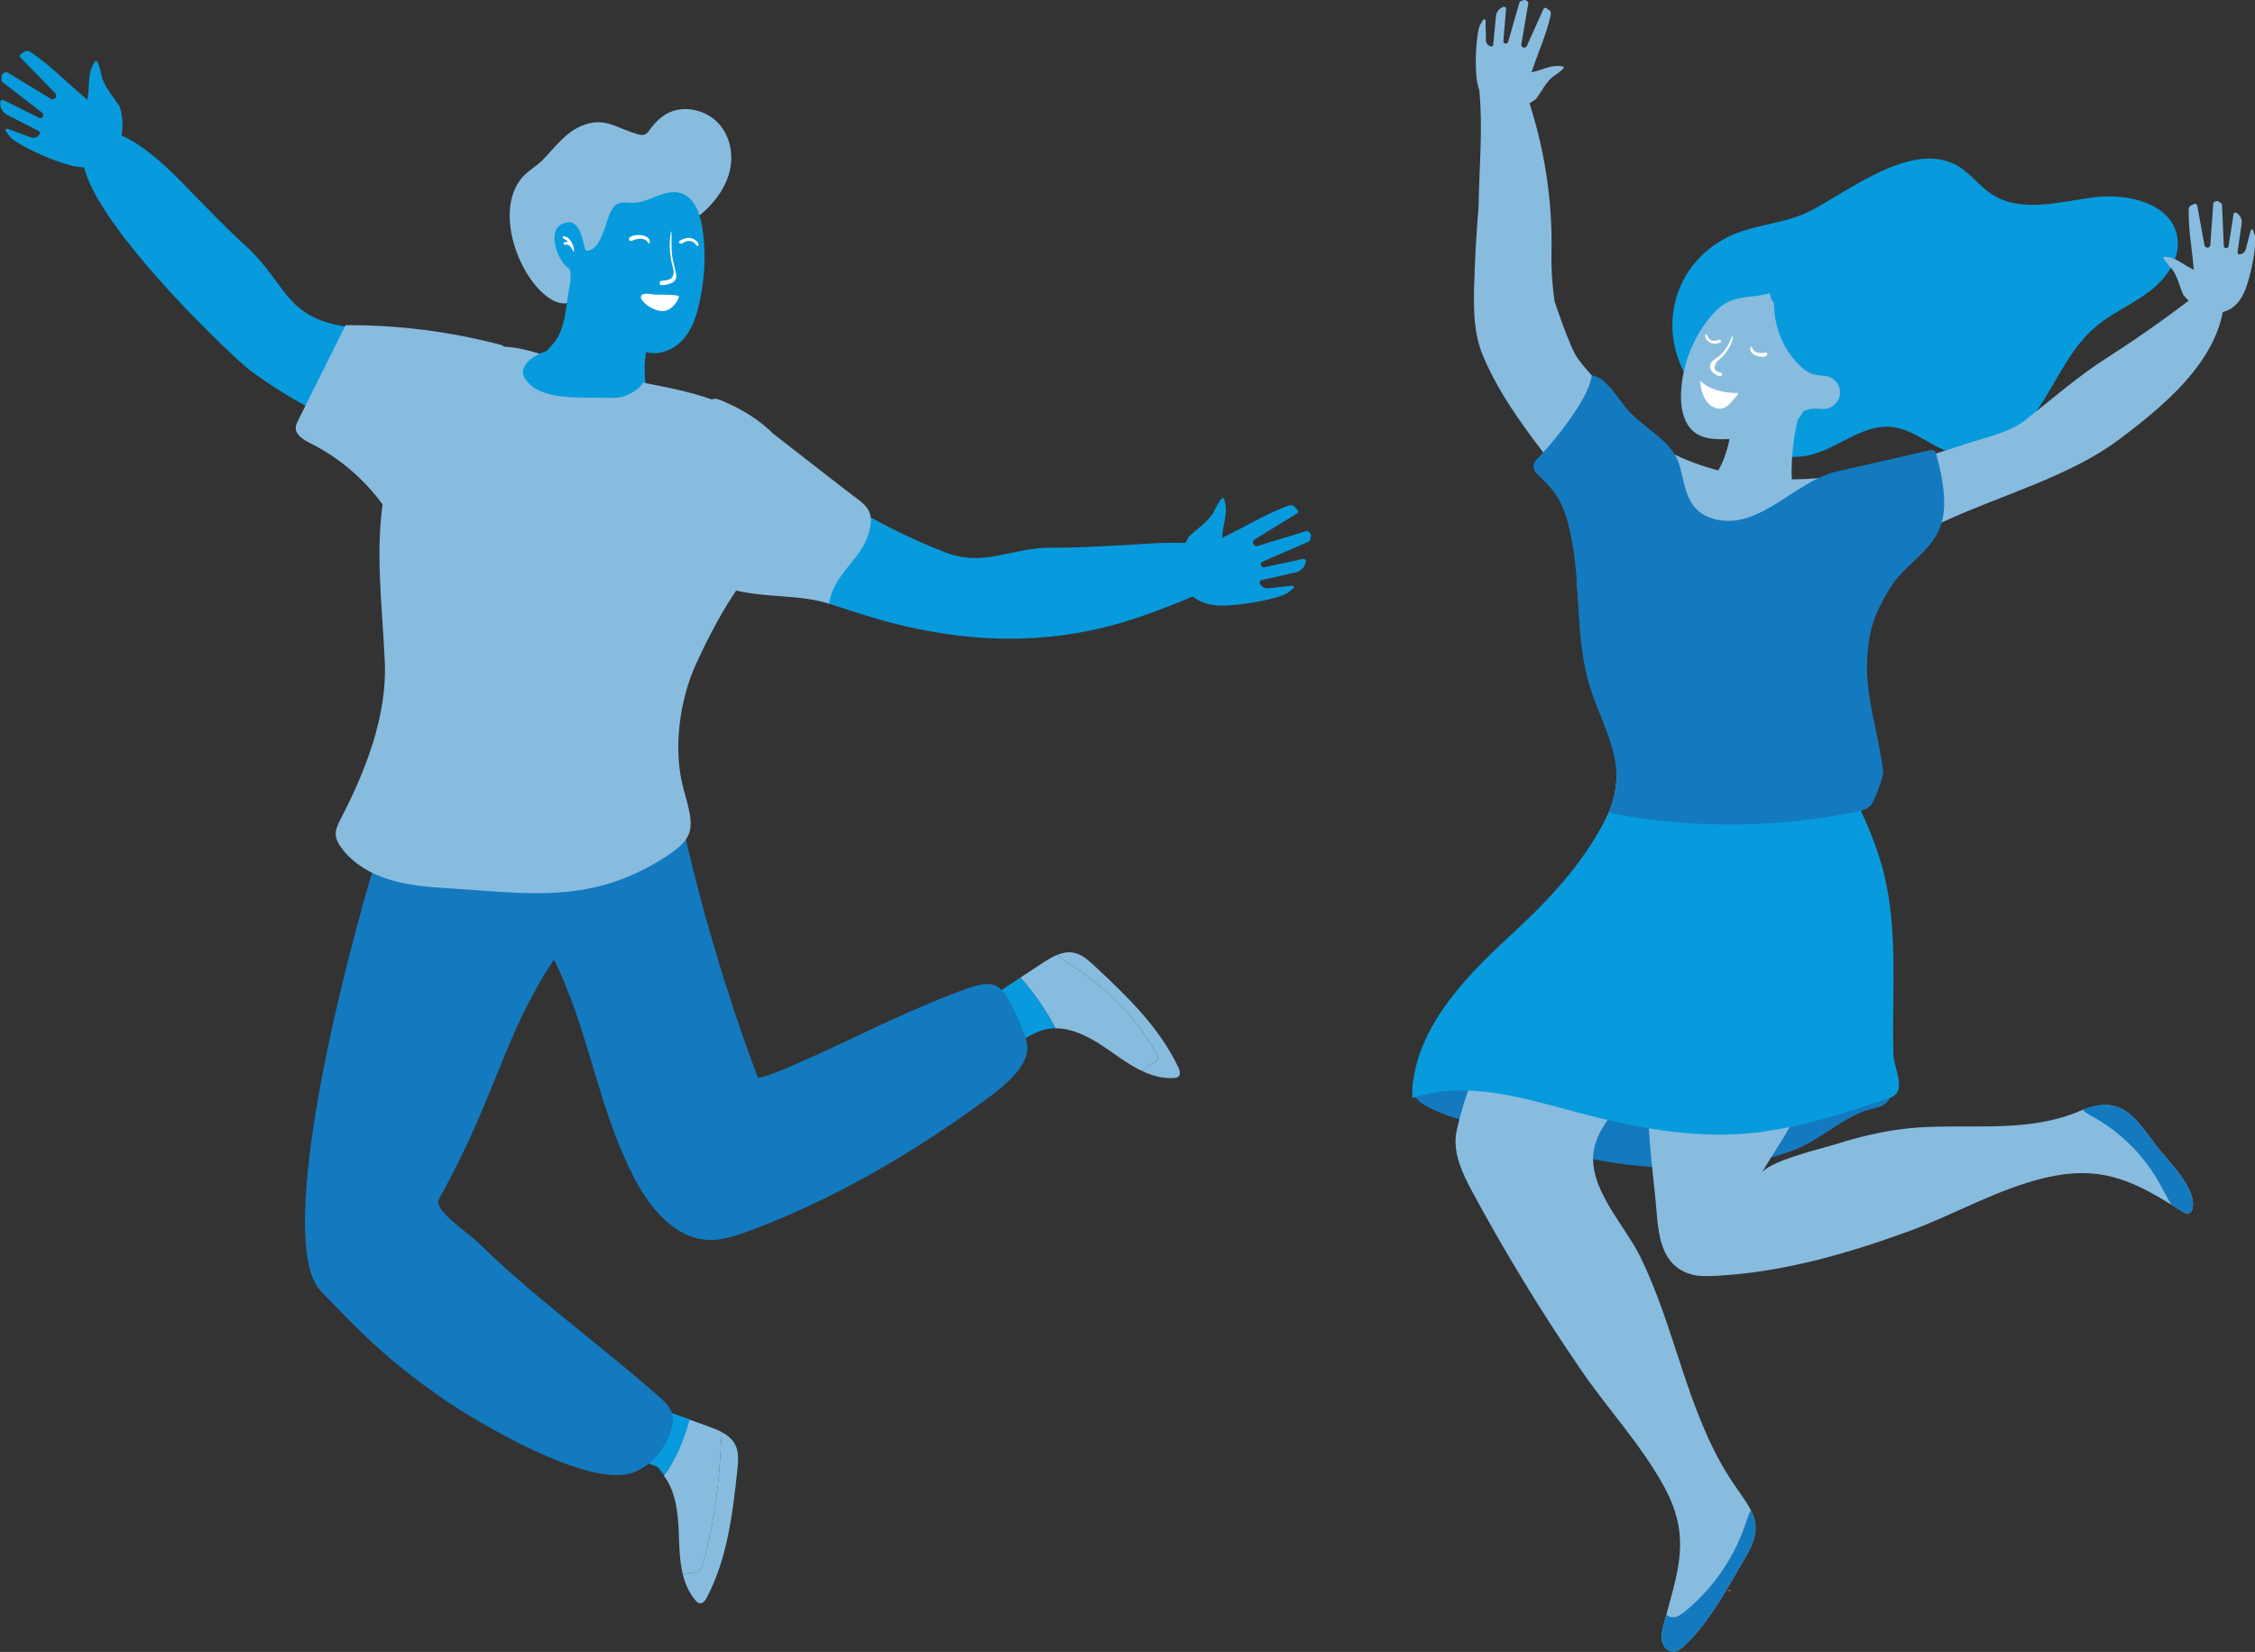
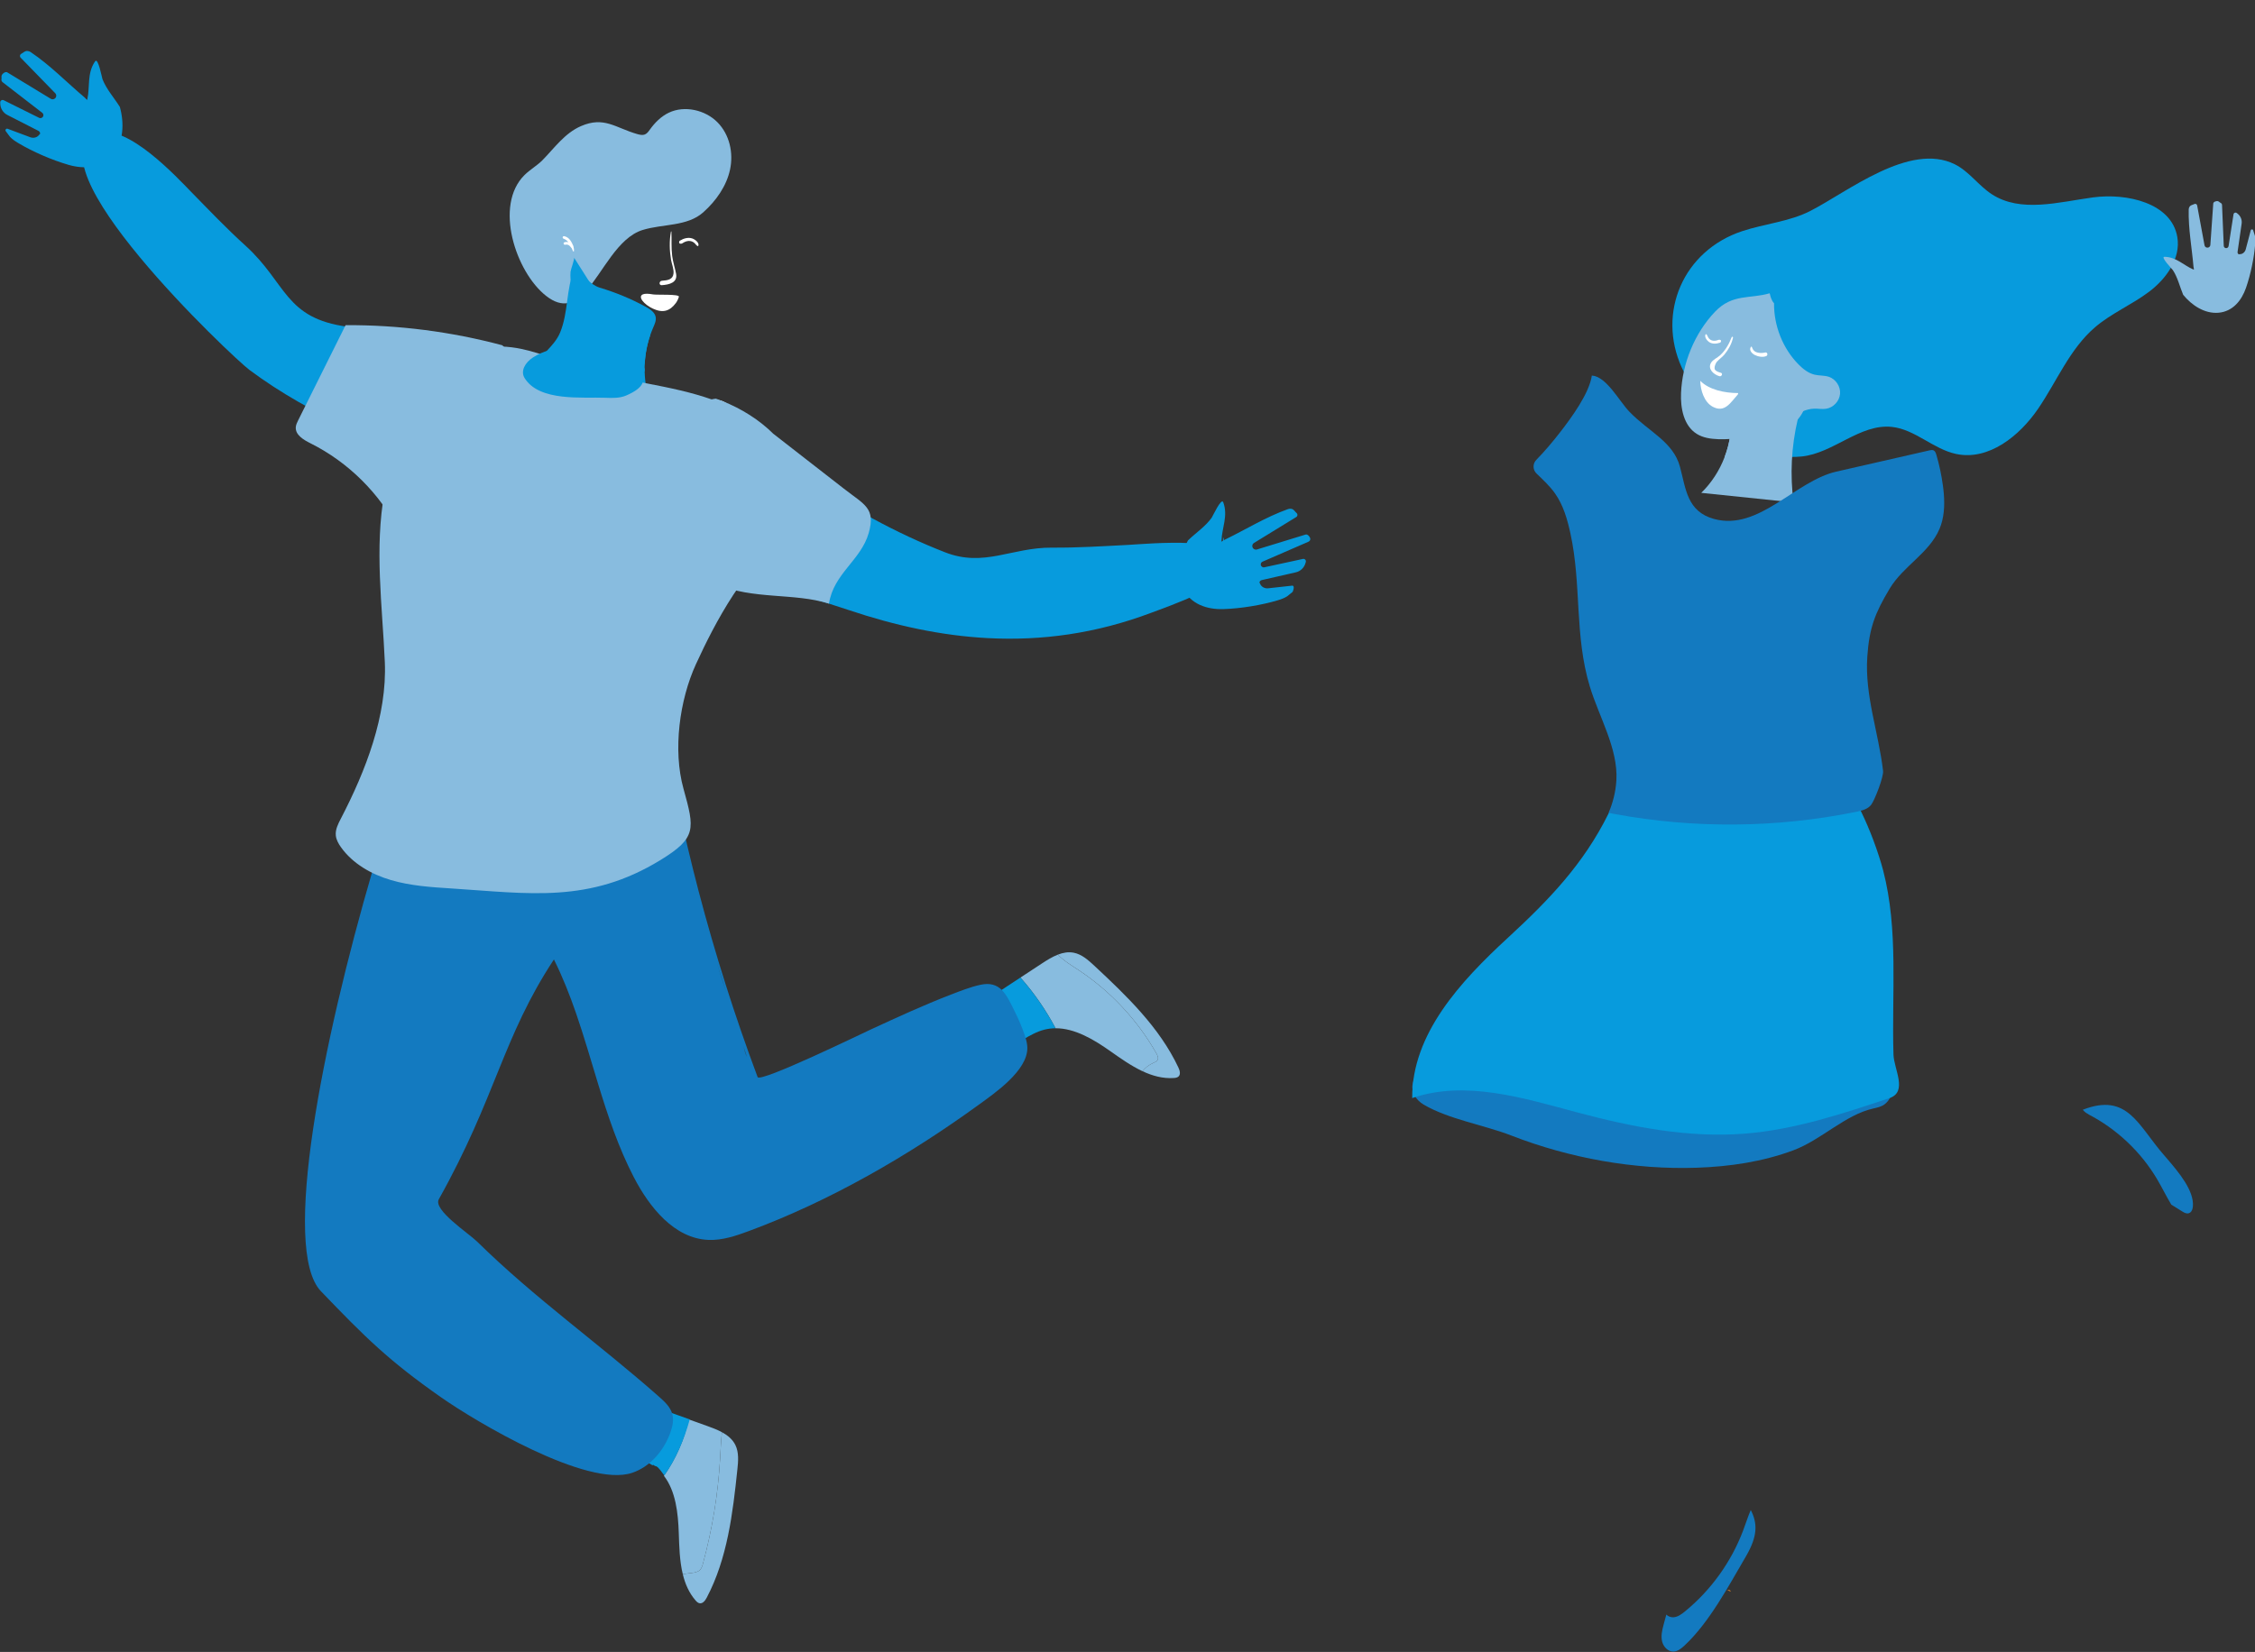
<svg xmlns="http://www.w3.org/2000/svg" version="1.1" id="Layer_1" x="0px" y="0px" viewBox="0 0 1190 872" style="enable-background:new 0 0 1190 872;" xml:space="preserve">
  <rect x="0" y="0" width="1190" height="872" fill="#333333" stroke="none" />
  <style type="text/css">
	.st0{fill:#079BDD;}
	.st1{fill:#88BCDF;}
	.st2{fill:#BAE0DA;}
	.st3{fill:#137AC0;}
	.st4{fill:#F8B6A3;}
	.st5{fill:#FFFFFF;}
	.st6{fill:#FFFEFE;}
	.st7{fill:#666CB1;}
	.st8{fill:#C97A2B;}
</style>
  <g>
-     <path class="st0" d="M681.95,309.14l-12.73,1.4c-1.8,0.2-3.62-0.74-4.26-2.44c-0.08-0.23-0.19-0.44-0.34-0.63l0.03-0.11   c0.15-0.57,0.59-1.01,1.16-1.14l18-4.11c2.42-0.55,4.36-2.37,5.07-4.75c0.07-0.23,0.14-0.47,0.21-0.7   c0.27-0.94-0.55-1.83-1.51-1.62l-20.36,4.41c-0.91,0.2-1.8-0.44-1.89-1.37l0-0.03c-0.07-0.68,0.32-1.33,0.96-1.58l24.14-10.49   c0.6-0.23,1.01-0.79,1.04-1.43c0.05-0.91,0.4-0.95,0.37-1.86c-0.03-1.06-1.38-2.68-2.41-2.4l-25.81,7.92   c-0.75,0.2-1.55-0.08-2.01-0.71l-0.02-0.03c-0.65-0.89-0.4-2.15,0.54-2.73l22.31-13.69c0.73-0.44,0.83-1.48,0.19-2.05   c-1.05-0.94-1.4-1.99-2.78-2.27c-0.6-0.12-1.23-0.05-1.8,0.15c-11.89,4.27-22.17,10.73-33.42,16.2c-0.39,0.24-1.03,0.63-1.43,0.87   c-0.19,0.18-0.26,0.05-0.25-0.27c0.2-6.8,3.61-13.22,0.94-20.42c-0.97-2.63-5.64,7.53-6.08,8.15c-3.35,4.69-8.41,8.02-12.52,11.98   c-4.36,7.67-6.52,17.4-2.59,25.48c4.03,8.27,12.69,11.08,21.36,10.79c9.05-0.3,20.03-2.07,28.62-4.66c1.72-0.52,3.45-1.12,4.95-2.1   c0.38-0.25,1.72-1.35,2.88-2.33C683.12,310.09,682.74,309.11,681.95,309.14z" />
+     <path class="st0" d="M681.95,309.14l-12.73,1.4c-1.8,0.2-3.62-0.74-4.26-2.44c-0.08-0.23-0.19-0.44-0.34-0.63l0.03-0.11   c0.15-0.57,0.59-1.01,1.16-1.14l18-4.11c2.42-0.55,4.36-2.37,5.07-4.75c0.07-0.23,0.14-0.47,0.21-0.7   c0.27-0.94-0.55-1.83-1.51-1.62l-20.36,4.41c-0.91,0.2-1.8-0.44-1.89-1.37l0-0.03c-0.07-0.68,0.32-1.33,0.96-1.58l24.14-10.49   c0.6-0.23,1.01-0.79,1.04-1.43c-0.03-1.06-1.38-2.68-2.41-2.4l-25.81,7.92   c-0.75,0.2-1.55-0.08-2.01-0.71l-0.02-0.03c-0.65-0.89-0.4-2.15,0.54-2.73l22.31-13.69c0.73-0.44,0.83-1.48,0.19-2.05   c-1.05-0.94-1.4-1.99-2.78-2.27c-0.6-0.12-1.23-0.05-1.8,0.15c-11.89,4.27-22.17,10.73-33.42,16.2c-0.39,0.24-1.03,0.63-1.43,0.87   c-0.19,0.18-0.26,0.05-0.25-0.27c0.2-6.8,3.61-13.22,0.94-20.42c-0.97-2.63-5.64,7.53-6.08,8.15c-3.35,4.69-8.41,8.02-12.52,11.98   c-4.36,7.67-6.52,17.4-2.59,25.48c4.03,8.27,12.69,11.08,21.36,10.79c9.05-0.3,20.03-2.07,28.62-4.66c1.72-0.52,3.45-1.12,4.95-2.1   c0.38-0.25,1.72-1.35,2.88-2.33C683.12,310.09,682.74,309.11,681.95,309.14z" />
    <path class="st0" d="M640.55,302.32c5.18-5.03,6.48-11.48,5.12-18.36c-0.03-0.15-0.26-0.1-0.26,0.04c0.02,3.13,0.01,6.37-1.26,9.3   c-1.27,2.94-3.45,5.16-5.1,7.84C638.47,302.08,639.77,303.08,640.55,302.32z" />
    <path class="st1" d="M608.54,561.12c0.89-0.39,1.88-0.77,2.33-1.62c0.57-1.09-0.03-2.41-0.64-3.48   c-10.01-17.64-24.25-32.86-41.17-44.04c-3.76-2.48-7.7-4.81-10.78-8.07c-2.94,1.13-5.75,2.9-8.38,4.62   c-3.79,2.5-7.59,4.99-11.39,7.48c0,0,0,0,0,0c7.22,8.14,13.44,17.16,18.52,26.77c-1.93,0.01-3.87,0.24-5.8,0.72   c-8.23,2.05-14.75,8.44-22.79,11.09c-2.81,0.93-5.89,1.37-8.73,0.55c-1.3-0.38-2.48-1.01-3.52-1.83c1.04,0.82,2.22,1.45,3.52,1.83   c2.85,0.82,5.92,0.38,8.73-0.55c8.05-2.66,14.57-9.04,22.79-11.09c1.93-0.48,3.87-0.71,5.8-0.72c10.15-0.04,20.1,5.89,28.67,11.92   c5.45,3.84,11.16,7.91,17.2,10.75C604.41,563.6,606.35,562.09,608.54,561.12z" />
    <path class="st0" d="M528.43,554.59c8.05-2.66,14.57-9.04,22.79-11.09c1.93-0.48,3.87-0.71,5.8-0.72   c-5.08-9.61-11.3-18.63-18.52-26.77c0,0,0,0,0,0c-8.82,5.79-17.64,11.59-26.46,17.38c-0.88,3.51-1.47,6.92-1.26,9.3   c0.37,4.05,2.27,8.18,5.39,10.63c1.04,0.82,2.22,1.45,3.52,1.83C522.55,555.97,525.62,555.52,528.43,554.59z" />
    <path class="st1" d="M621.84,563.47c-9.94-21.13-27.25-37.77-44.34-53.69c-3.19-2.97-6.62-6.06-10.89-6.88   c-2.84-0.55-5.63-0.04-8.33,1c3.08,3.26,7.02,5.59,10.78,8.07c16.92,11.18,31.15,26.4,41.17,44.04c0.61,1.07,1.21,2.38,0.64,3.48   c-0.45,0.86-1.44,1.23-2.33,1.62c-2.19,0.97-4.13,2.48-5.64,4.33c5.26,2.47,10.76,3.99,16.55,3.6c0.89-0.06,1.83-0.2,2.48-0.8   C623.17,567.08,622.57,565.02,621.84,563.47z" />
    <path class="st2" d="M326.19,764.91c-0.13-0.07-0.26-0.15-0.38-0.22C325.94,764.76,326.06,764.84,326.19,764.91z" />
    <path class="st2" d="M328.57,766.15c-0.13-0.06-0.25-0.12-0.38-0.18C328.32,766.03,328.45,766.09,328.57,766.15z" />
    <polygon class="st2" points="323.81,763.44 323.82,763.44 323.81,763.43  " />
    <path class="st2" d="M344.76,773.75c0.56,0.38,1.1,0.77,1.63,1.2c0,0,0,0,0,0C345.86,774.53,345.32,774.13,344.76,773.75z" />
    <path class="st2" d="M330.73,767.14c-0.05-0.02-0.11-0.05-0.16-0.07C330.63,767.09,330.68,767.12,330.73,767.14z" />
    <path class="st2" d="M323.34,763.09c-0.14-0.1-0.29-0.21-0.43-0.31C323.06,762.89,323.2,762.99,323.34,763.09z" />
    <path class="st2" d="M344.26,773.42c-0.54-0.35-1.09-0.69-1.65-1.01C343.18,772.73,343.72,773.07,344.26,773.42z" />
    <path class="st2" d="M340.14,771.13c-0.72-0.35-1.45-0.68-2.19-1C338.69,770.45,339.42,770.79,340.14,771.13z" />
    <path class="st2" d="M333.68,768.37c-0.26-0.1-0.51-0.21-0.76-0.31C333.17,768.16,333.43,768.27,333.68,768.37z" />
    <path class="st2" d="M342.59,772.4c-0.71-0.4-1.43-0.77-2.16-1.13C341.16,771.63,341.88,772,342.59,772.4z" />
    <path class="st2" d="M337.87,770.1c-0.78-0.33-1.56-0.66-2.34-0.98C336.31,769.44,337.09,769.77,337.87,770.1z" />
    <path class="st2" d="M335.51,769.11c-0.5-0.2-0.99-0.4-1.49-0.61C334.51,768.71,335.01,768.91,335.51,769.11z" />
    <path class="st1" d="M369.4,828.71c0.86-0.88,1.23-2.12,1.55-3.31c4.92-18.07,7.96-36.65,9.06-55.34c0.28-4.67,0.44-9.4,0.96-14.06   c-2.36-1.28-4.95-2.27-7.45-3.16c-3.35-1.2-6.69-2.39-10.04-3.59c0,0,0,0,0,0c-2.36,10.66-6.83,20.85-13.12,29.78c0,0,0,0,0,0   c6.23,8.08,7.5,19.66,7.84,30.2c0.24,7.18,0.43,14.75,2.11,21.68c1.55-0.2,3.1-0.4,4.66-0.6   C366.56,830.11,368.27,829.85,369.4,828.71z" />
    <path class="st0" d="M364,749.25c-11-3.89-22-7.78-32.86-11.67c-3.33,1.41-6.54,2.98-8.31,4.6c-4.02,3.65-6.57,9.55-4.65,14.62   c0.92,2.42,2.7,4.4,4.77,5.98c0.14,0.11,0.27-0.01,0.41,0.1c0.16,0.11,0.28,0.12,0.44,0.12h0.01c0,0,0.01,0.22,0.01,0.22   c0.64,0.45,1.31,0.96,1.99,1.36c0.13,0.07,0.26,0.2,0.39,0.28c0.66,0.37,1.33,0.75,2.01,1.08c0.12,0.06,0.25,0.13,0.38,0.19   c0.66,0.32,1.33,0.63,2,0.93c0.05,0.02,0.11,0.05,0.16,0.07c0.72,0.31,1.45,0.62,2.18,0.92c0.25,0.1,0.51,0.21,0.76,0.31   c0.11,0.05,0.22,0.09,0.34,0.14c0.5,0.2,0.99,0.4,1.49,0.61c0.01,0,0.01,0.01,0.02,0.01c0.78,0.32,1.57,0.65,2.34,0.98   c0.03,0.01,0.05,0.02,0.08,0.03c0.74,0.32,1.47,0.65,2.19,1c0.1,0.05,0.19,0.09,0.28,0.14c0.73,0.36,1.45,0.73,2.16,1.13   c0.01,0.01,0.02,0.01,0.03,0.02c0.56,0.32,1.11,0.65,1.65,1.01c0.17,0.11,0.33-0.26,0.5-0.14c0.56,0.38,1.1,0.72,1.63,0.72   c0,0,0,0,0,0c1.51,1,2.82,3.07,3.96,4.55c0,0,0.26,0.24,0.26,0.24C356.9,769.87,361,759.91,364,749.25L364,749.25z" />
    <path class="st1" d="M388.08,762.79c-1.49-3.04-4.11-5.16-7.11-6.79c-0.52,4.66-0.68,9.39-0.96,14.06   c-1.1,18.69-4.14,37.27-9.06,55.34c-0.33,1.19-0.69,2.43-1.55,3.31c-1.13,1.14-2.84,1.4-4.43,1.6c-1.55,0.2-3.1,0.4-4.66,0.6   c1.23,5.12,3.28,9.89,6.75,13.9c0.59,0.67,1.26,1.35,2.13,1.49c1.69,0.29,2.96-1.43,3.76-2.94c10.9-20.66,13.75-44.49,16.18-67.72   C389.59,771.31,389.99,766.71,388.08,762.79z" />
    <g>
      <g>
        <path class="st3" d="M318.53,478.66c1.3-3.74,3.97-10.05,6.4-15.84c-1.71,5.27-3.42,10.54-5.16,15.81     c-0.2,0.62-0.4,1.24-0.61,1.86c-0.16,0.48-0.43,0.93-0.81,1.26C317.42,482.55,317.66,481.2,318.53,478.66z" />
      </g>
      <g>
        <path class="st3" d="M329.12,449.91c0.01-0.01,0.01-0.02,0.01-0.03c1.99-2.07-0.86,4.94-4.2,12.94     C326.32,458.52,327.71,454.21,329.12,449.91z" />
      </g>
      <g>
        <path class="st3" d="M353.7,756.39c-3.46,9.46-10.63,17.92-20.19,21.09c-23.88,7.91-82.38-27.03-100.77-39.9     c-27.49-19.26-39.88-31.49-63.39-56c-21.12-22.03,1.07-132.35,27.22-221.93c3.17-10.83,6.38-21.36,9.59-31.38     c2.5-7.8,4.98-15.3,7.43-22.4c2.93-8.51,5.79-16.46,8.56-23.69c3.27-8.6,6.39-16.18,9.25-22.5c1.15,1.81,2.35,3.73,3.57,5.75     c3.62-25,25.47-46.56,50.72-49.16c26.66-2.75,53.93,15.95,60.98,41.8c2.15,7.87,3.14,15.7,3.17,23.5     c0.05,13.14-2.66,26.19-7.3,39.15c-3.49,9.78-8.08,19.5-13.4,29.18c-0.8,0.83-9.72,15.64-17.91,28.81     c-6.7,10.78-12.93,20.45-13.81,20.45c-0.03,0-0.06-0.02-0.08-0.06c-1.77,2.5-3.45,4.96-5.04,7.39     c-27.16,41.27-30.46,72.48-60.73,126.56c-3.15,5.63,15.78,17.99,20.22,22.36c30.49,29.98,64.05,53.64,96.05,81.92     c2.89,2.55,5.9,5.33,6.92,9.05C355.67,749.65,354.87,753.18,353.7,756.39z" />
      </g>
    </g>
    <path class="st3" d="M541.24,547.94c-0.19-0.63-0.4-1.26-0.61-1.89c-1.34-3.9-2.94-7.72-4.78-11.41   c-2.41-4.83-4.37-9.29-7.25-12.13c-2.66-2.6-6.09-3.81-11.37-2.64c-5.28,1.17-10.42,3.22-15.46,5.16   c-14.34,5.51-28.31,11.98-42.25,18.4c-4,1.84-58.45,28.3-59.71,25.12c-12.01-32.12-22.4-64.86-31.11-98.03   c-1.99-7.62-3.9-15.26-5.72-22.93c-2.11-8.9-4.11-17.82-5.98-26.77c-0.45-2.15-0.89-4.3-1.32-6.44c-0.2-0.93-0.38-1.88-0.57-2.82   c-0.98-4.91-2.5-17.38-5.28-30.02c-1.77-8.06-4.06-16.19-7.04-22.49c-1.8,0.45-3.6,0.93-5.4,1.42c-1.5,0.61-3,1.23-4.49,1.85   c-0.14,0.06-0.29,0.12-0.43,0.18c5.48,16.01,4.57,16.4-0.77,0.32c-9.41,3.9-18.89,7.8-28.85,10.08c-11.48,2.62-23.5,3.45-35.21,4.3   c-6.87,0.5-13.74,0.86-20.63,1.12c-8.24,1.55-16.54,2.88-24.87,3.83c-5.38,0.61-10.78,1.07-16.18,1.33   c0.96,3.24,1.95,6.46,3.01,9.66c1.41,4.28,2.94,8.52,4.62,12.7c2.66,6.58,5.74,13,9.44,19.18c0.36,0.61,0.74,1.22,1.12,1.83   c7.97,12.77,15.79,25.74,24.56,38.02c0,0,0.01,0,0.01,0.01c2.02,2.83,4.09,5.63,6.23,8.37c0.08,0.1,0.16,0.2,0.24,0.31   c1.65,2.13,3.35,4.22,5.09,6.28c2.04,2.42,4.16,4.84,6.39,7.13c0.17,0.17,0.33,0.35,0.51,0.52c4.27-1.41,8.12-1.21,11.25,1.3   c-1-0.1-2.33-0.5-3.44-0.82c4.98,3.38,10.35,9.23,15.3,14.67c0.45,0.78,0.88,1.56,1.26,2.32c0.25,0.49,0.5,0.99,0.75,1.49   c4.6,9.2,8.35,18.74,11.71,28.46c4.25,12.31,7.84,24.9,11.67,37.41c5.13,16.78,10.67,33.39,18.75,49   c8.28,16,21.41,32.43,39.41,33.18c7.37,0.3,14.55-2.15,21.46-4.72c42.57-15.77,84-39.62,121.22-66.64   c8.63-6.26,25.7-18,25.63-29.99C542.14,551.4,541.75,549.65,541.24,547.94z M378.38,508.39l5.05,15.88   C381.63,519.06,379.97,513.72,378.38,508.39z M392.36,552.36l1.79,5.63C393.45,556.43,392.87,554.55,392.36,552.36z" />
    <g>
      <g>
        <path class="st0" d="M267.51,253.18c-28.39,2.59-56.78-15.55-81.64-26.68c-19.75-8.83-37.92-19.09-54.26-31.25     C122.89,188.76,12.52,84.61,52.2,70.46c14.92-5.32,41.59,23.58,48.53,30.68c9.59,9.79,18.74,19.41,28.79,28.52     c21.91,19.89,20.57,38.41,54.05,42.84c31.26,4.13,62.14,11.16,92.12,20.96c7.78,2.54,15.73,5.41,21.73,10.97     C317.88,223.39,287.76,251.33,267.51,253.18z" />
      </g>
      <g id="XMLID_6_">
        <path class="st0" d="M3.96,67.95l12,4.49c1.69,0.63,3.69,0.17,4.73-1.32c0.14-0.2,0.3-0.38,0.48-0.52l0-0.11     c-0.01-0.59-0.32-1.12-0.84-1.39L3.89,60.69c-2.21-1.13-3.64-3.37-3.75-5.85c-0.01-0.24-0.02-0.49-0.03-0.73     c-0.03-0.97,0.99-1.63,1.86-1.2l18.66,9.28c0.84,0.42,1.85,0.01,2.17-0.87l0.01-0.03c0.24-0.65,0.01-1.37-0.55-1.77L1.43,43.43     c-0.52-0.37-0.79-1.02-0.66-1.64c0.18-0.89-0.15-1.02,0.09-1.89c0.28-1.02,2-2.25,2.92-1.74l23.07,14.02     c0.68,0.38,1.52,0.3,2.12-0.19l0.03-0.02c0.85-0.7,0.92-1.99,0.14-2.78L10.89,30.44c-0.6-0.61-0.44-1.63,0.32-2.03     c1.25-0.65,1.85-1.58,3.26-1.51c0.61,0.03,1.2,0.25,1.71,0.59C26.65,34.55,35.03,43.33,44.6,51.4c0.32,0.33,0.85,0.87,1.17,1.2     c0.14,0.23,0.24,0.11,0.31-0.2c1.47-6.64-0.25-13.7,4.1-20.02c1.59-2.31,3.62,8.69,3.89,9.4c2.1,5.37,6.18,9.84,9.19,14.69     c2.34,8.5,2.05,18.47-3.75,25.33c-5.94,7.02-15.02,7.62-23.36,5.21c-8.71-2.51-18.91-6.93-26.61-11.55     c-1.54-0.93-3.07-1.93-4.29-3.26c-0.31-0.34-1.34-1.74-2.22-2.97C2.6,68.59,3.21,67.73,3.96,67.95z" />
        <path class="st0" d="M45.78,71.52c-3.79-6.15-3.46-12.72-0.46-19.05c0.06-0.14,0.27-0.04,0.24,0.1     c-0.79,3.03-1.57,6.18-1.07,9.32c0.51,3.16,2.07,5.85,3.02,8.86C47.85,71.79,46.35,72.44,45.78,71.52z" />
      </g>
    </g>
    <g>
      <path class="st1" d="M309.21,153.66c-5.85,6.5-12.23,9.43-21.03,2.52c-16.02-12.58-27.62-47.73-11.39-63.78    c2.9-2.87,6.6-4.94,9.47-7.84c6.26-6.34,11.71-14.25,20.3-17.98c12.24-5.32,18.2,0.87,29.68,4.18c1.35,0.39,2.84,0.72,4.13,0.18    c1.14-0.48,1.86-1.54,2.56-2.51c2.6-3.63,5.87-6.96,10-8.94c8.38-4,19.29-1.43,25.7,5.07s8.49,16.18,6.64,24.89    c-1.86,8.71-7.29,16.48-14.11,22.59c-8.46,7.59-21.28,6.06-32,9.35C325.88,125.48,318.16,143.73,309.21,153.66z" />
    </g>
    <g>
      <path class="st4" d="M328.46,172.81c0.14,0.12,0.26,0.23,0.39,0.36c-0.33,0.27-0.65,0.55-0.97,0.84l0.17-1.05l0.08-0.46    C328.24,172.6,328.35,172.7,328.46,172.81z" />
    </g>
    <g>
      <path class="st0" d="M345.15,217.71c0.28,0.61-28.87-0.18-31.73-0.72c-11.59-2.21-38.61-5.77-31.93-22.34    c2.77-6.89,10.82-11.34,14.03-18.98c4.46-10.62,3.21-23.3,7.44-33.1c4.96,2.21,8.17,7.64,13.56,9.28    c8.48,2.57,16.21,5.74,23.96,9.94c2.37,1.29,4.96,2.88,5.51,5.42c0.42,1.94-0.51,3.89-1.3,5.73c-0.57,1.32-1.1,2.66-1.56,4.01    c-2.11,6.16-3.08,12.66-2.94,19.14C340.36,203.51,342.02,210.9,345.15,217.71z" />
    </g>
    <g>
      <path class="st0" d="M302.96,136.04l11.8,18.58c4.63,1.9,9.01,4.34,13,7.26c5.85,4.29,10.8,9.52,15.36,15.06    c-1.35,3.94-2.24,8.02-2.66,12.14c-0.21,2.07-0.41,3.63-0.92,4.53l0.63,0.99c0,0.49,0,0.99,0.01,1.48c-3.96-1-7.68-2.53-10.84-5    c-8.46-6.61-16.24-17.69-21.83-26.64c-2.67-4.27-4.96-8.87-5.95-13.77c-0.48-2.38-0.68-4.82-0.47-7.24    C301.18,142.3,303.31,136.59,302.96,136.04z" />
    </g>
    <g>
-       <path class="st0" d="M367.19,166.89c0.36-1.11,0.69-2.23,0.99-3.36c3.78-14.37,4.87-30.93,2.03-45.48    c-1.3-6.68-4.31-14.24-11.18-16.18c-8.38-2.37-16.48,5.16-25.22,5.2c-2.77,0.01-5.76-0.7-8.16,0.61c-1.76,0.96-2.75,2.8-3.61,4.54    c-2.46,4.96-4.92,20.58-12.63,20.07c-1.76-0.12-1.71-18.88-12.41-14.24c-8.92,3.87-2.54,20.29,3.47,23.88    c5.25,14.97,15.34,28.39,28.57,37.98c4.8,3.48,10.37,6.57,16.41,6.52c5.96-0.05,11.56-3.25,15.35-7.62    C363.79,175.34,365.77,171.2,367.19,166.89z" />
-     </g>
+       </g>
    <g>
      <path class="st5" d="M358.76,128.58c1,0.31,1.41-0.27,2.28-0.71c0.96-0.48,2.03-0.79,3.13-0.65c0.94,0.12,1.76,0.56,2.43,1.18    c0.56,0.52,0.9,1.29,1.67,1.52c0.08,0.02,0.17,0.01,0.21-0.08c0.77-1.62-1.7-3.46-3.08-3.94c-2.27-0.79-4.67-0.04-6.61,1.15    c-0.29,0.17-0.43,0.51-0.41,0.82c0.01,0.07,0.01,0.13,0.01,0.2C358.41,128.3,358.52,128.51,358.76,128.58z" />
    </g>
    <g>
-       <path class="st5" d="M333.43,127.13c1.37-0.64,2.72-1.06,4.26-1.11c2.21-0.07,3.39,0.69,4.55,2.38c0.13,0.18,0.44,0.12,0.51-0.07    c0.89-2.18-1.64-3.66-3.53-4.06c-2.13-0.45-5.15-0.32-6.92,1.03C331.33,126.04,332.25,127.68,333.43,127.13z" />
-     </g>
+       </g>
    <g>
      <path class="st5" d="M297.81,124.68c2.71,0.62,3.81,3.04,4.79,5.27c0.06,0.13,0.06,0.26,0.05,0.38c0.22,0.74,0.31,1.5,0.23,2.25    c-0.02,0.22-0.34,0.27-0.44,0.07c-0.29-0.55-0.55-1.14-0.82-1.74c-0.11-0.06-0.21-0.14-0.29-0.27c-0.67-1.09-1.67-1.75-3.03-1.46    c-0.9,0.19-1.26-1.05-0.38-1.31c0.7-0.21,1.37-0.2,1.99-0.04c-0.62-0.78-1.4-1.43-2.47-1.82    C296.57,125.7,296.88,124.47,297.81,124.68z" />
    </g>
    <g>
      <path class="st1" d="M409.69,286.04c-1.92,2.11-3.93,4.2-5.93,6.32c-6.16,6.55-11.71,13.86-16.74,21.56    c-4.06,6.21-7.79,12.69-11.24,19.24c-3.03,5.77-5.85,11.6-8.49,17.37c-8.72,19.02-12.27,45.41-6.6,65.8    c5.92,21.31,6.94,25.95-12.1,37.63c-37.69,23.11-69.41,17.64-110.45,15.02c-10.7-0.68-21.5-1.39-31.79-4.41    c-10.29-3.02-20.16-8.6-26.39-17.32c-1.34-1.88-2.53-3.96-2.75-6.26c-0.3-3.16,1.26-6.17,2.73-8.99    c13.05-25.13,24.37-54.26,23.14-82.54c-1.29-29.52-5.55-60.09-0.19-89.46c4.43-24.27,13.88-48.2,30.76-66.18    c10.33-11,27.62-12.63,41.84-9.57c10.78,2.32,20.94,6.88,31.45,10.21c22.59,7.14,46.8,8.6,69.06,16.54c0.03,0,0.06,0.01,0.08,0.03    c0.12,0.03,0.24,0.08,0.36,0.13c1.11,0.39,2.21,0.81,3.3,1.24c10.16,4.01,19.64,10,26.93,17.26l0.03,0.02    C422.14,245.04,427.85,266.11,409.69,286.04z" />
    </g>
    <g>
      <path class="st0" d="M652.04,297.95c-1.53,10.46-36.03,22.31-44.47,25.5c-29.01,10.94-57.69,14.91-86.44,13.38    c-24.26-1.29-48.56-6.51-73.14-14.77c-3.39-1.14-6.91-2.27-10.53-3.42c-25.85-8.21-61.17-11.65-66.63-43.37    c-2.99-17.36,5.57-39.85,26.95-37.03c10.2,1.35,18.89,7.75,27.34,13.62c22.85,15.85,47.64,29.54,73.57,39.67    c20.67,8.08,35.14-2.6,56.38-2.45c13.58,0.1,26.82-0.75,40.5-1.46C605.48,287.09,654.35,282.28,652.04,297.95z" />
    </g>
    <g>
      <path class="st5" d="M354.1,137.04c-0.8-4.83-0.94-9.99-0.02-14.8c0.02-0.12,0.23-0.12,0.24,0.01c0.18,4.29-0.15,8.55,0.4,12.83    c0.41,3.2,1.45,6.26,2.06,9.42c0.89,4.64-3.51,5.77-7.58,6.04c-1.59,0.1-1.44-2.24,0.13-2.34c3.07-0.2,5.85-0.66,6.11-3.94    C355.63,141.88,354.48,139.36,354.1,137.04z" />
    </g>
    <g>
      <path class="st0" d="M337.58,196.28c3.3,3.84,2.77,8.27-7.15,12.5c-3.42,1.46-7.27,1.34-10.98,1.19    c-12.13-0.48-34.72,2.17-42.58-10.35c-2.33-3.7,0.18-8.22,4.41-10.95c2.78-1.8,5.71-3.04,8.74-3.84    c8.86-2.35,18.22-0.91,26.99,1.12C321.9,187.08,333.16,191.15,337.58,196.28z" />
    </g>
    <g>
      <path class="st5" d="M344.57,162.93c5.28,2.44,8.91,1.33,12.13-3.03c0.62-0.84,1.15-1.9,1.56-3.22c0.49-1.56-11.66-0.9-13.65-1.27    c-2.56-0.47-4.25-0.44-5.24-0.07C336.32,156.47,339.74,160.7,344.57,162.93z" />
    </g>
    <g>
      <path class="st1" d="M265.05,182.25c-26.93-7.18-54.81-10.77-82.68-10.61l-25.03,50.24c-0.57,1.15-1.16,2.34-1.25,3.62    c-0.29,4.07,4.09,6.67,7.74,8.49c20.02,10,36.69,26.57,46.81,46.53c1.77,3.49,4.55,7.74,8.38,6.92c1.78-0.38,3.11-1.82,4.27-3.22    c8.76-10.59,14.71-23.18,20.56-35.62c9.42-20.03,18.84-40.05,28.26-60.08C269.53,186.72,267.26,184.46,265.05,182.25z" />
    </g>
    <g>
      <path class="st6" d="M376.07,211.02l-4.73-1.23c1.56,0.38,3.11,0.78,4.66,1.21c0.17,0.04,0.36,0.09,0.53,0.15L376.07,211.02z" />
    </g>
    <g>
      <path class="st6" d="M376.67,211.17l-0.14-0.03c2.46-0.22,4.92,0.31,6.9,1.8L376.67,211.17z" />
    </g>
    <g>
      <path class="st1" d="M378.17,308.35c19.13,8.31,41.07,4.48,59.3,10.29c2.4-15.86,16.88-22.91,20.97-37.29    c3.74-13.16-2.16-14.86-13.11-23.4c-12.4-9.68-24.83-19.32-37.25-28.99l-0.03-0.02c-7.29-7.26-16.77-13.25-26.93-17.26    c-1.09-0.43-2.2-0.85-3.31-1.24c-23.24,2.23-25.88,52.22-23.43,68.64C356.67,294.46,365.94,303.04,378.17,308.35z" />
    </g>
    <g>
      <path class="st3" d="M758.71,557.12c-6.69,4.06-12.41,9.09-13.33,15.63c-0.58,4.14,2.23,8.16,5.83,10.28    c13.22,7.81,31.9,10.77,46.34,16.38c30.85,11.98,64.86,18.12,97.96,16.99c17.27-0.59,34.72-3.16,50.96-9.23    c14.63-5.46,27.21-18.68,42.05-22.02c2.22-0.5,4.56-0.99,6.3-2.46c9.15-7.73-0.84-22.17-7.9-24.83    c-11.05-4.16-33.14,4.08-45.26,4.08c-20.99,0.01-41.33-6.66-61.26-13.24c-19.92-6.59-40.28-13.23-61.26-13.19    c-15.51,0.03-28.3,4.71-41.67,12C772.68,550.12,765.23,553.16,758.71,557.12z" />
    </g>
    <g>
      <path class="st0" d="M950.69,240.97c16.85-1.67,30.86-17.42,47.7-15.62c12.26,1.31,21.82,11.72,33.89,14.28    c17.13,3.64,33.44-9.45,43.3-23.92c9.87-14.47,16.65-31.49,29.94-42.91c8.65-7.43,19.45-11.91,28.55-18.77    c9.11-6.86,16.83-17.62,14.94-28.87c-3.01-17.98-26.55-23.4-44.61-20.94s-38.06,8.26-53.33-1.71    c-7.02-4.59-11.98-12.06-19.5-15.79c-23.9-11.85-56.61,14.63-76.34,24.69c-10.84,5.53-24.15,6.76-35.73,10.57    c-31.32,10.31-45.11,43.2-32.05,71.93C898.89,219.08,920.37,243.97,950.69,240.97z" />
    </g>
    <g>
      <path class="st1" d="M952.55,214.76L952.55,214.76c-0.11,0.09-0.23,0.15-0.35,0.22l-0.36-4.73c-1.24,3.68-2.3,7.42-3.17,11.21    c-3.34,14.29-4.1,29.19-2.18,43.75c-16.24-1.68-32.47-3.37-48.71-5.05c5.42-5.28,9.59-11.76,12.29-18.81    c2.91-7.56,4.12-15.79,3.34-23.87c-0.01-0.13-0.02-0.26-0.04-0.39c0.32-0.1,0.65-0.19,0.97-0.28c9.53-2.77,19.06-5.53,28.59-8.29    c2.72-0.79,5.73-1.56,8.27-0.32c1,0.49,1.76,1.45,2.15,2.5C953.91,212.19,953.76,213.88,952.55,214.76z" />
    </g>
    <g>
      <path class="st1" d="M953.35,210.71c-0.08,1.37-0.36,2.73-0.8,4.05l-0.01,0.01c-0.6,1.82-1.51,3.56-2.62,5.11    c-0.4,0.55-0.82,1.08-1.26,1.59c-2.73,3.17-6.25,5.62-9.84,7.8c-8.93,5.41-18.66,9.5-28.76,12.1c2.91-7.56,4.12-15.79,3.34-23.87    c0.31-0.24,0.62-0.46,0.94-0.67c11.14-7.77,24.92-11.82,38.48-10.77C953.29,207.57,953.46,209.14,953.35,210.71z" />
    </g>
    <g id="XMLID_4_">
      <path class="st1" d="M1187.77,121.53l-2.67,10.11c-0.38,1.43-1.63,2.54-3.11,2.53c-0.2,0-0.39,0.02-0.58,0.08l-0.08-0.06    c-0.39-0.28-0.6-0.74-0.53-1.22l2.15-14.92c0.29-2.01-0.53-4.01-2.13-5.26c-0.16-0.12-0.32-0.24-0.47-0.36    c-0.64-0.48-1.55-0.11-1.68,0.67l-2.61,16.81c-0.12,0.75-0.86,1.24-1.6,1.04l-0.02-0.01c-0.54-0.15-0.92-0.64-0.92-1.2    l-0.91-21.47c0-0.52-0.31-1-0.78-1.21c-0.68-0.3-0.61-0.58-1.31-0.83c-0.81-0.29-2.45,0.27-2.54,1.13l-1.54,21.99    c-0.07,0.63-0.52,1.16-1.13,1.32l-0.03,0.01c-0.87,0.24-1.76-0.33-1.92-1.21l-3.88-21.02c-0.12-0.69-0.88-1.06-1.5-0.74    c-1.02,0.53-1.93,0.49-2.55,1.46c-0.27,0.42-0.4,0.92-0.41,1.42c-0.23,10.31,1.66,20.04,2.53,30.22c0.07,0.37,0.18,0.97,0.24,1.34    c0.08,0.2-0.04,0.21-0.28,0.11c-5.12-2.15-9.01-6.63-15.28-6.71c-2.29-0.03,4.09,6.51,4.43,7.03c2.59,3.93,3.64,8.76,5.45,13.05    c4.56,5.57,11.35,10.08,18.65,9.45c7.49-0.65,12.16-6.42,14.49-13.11c2.43-6.99,4.3-15.87,4.85-23.18    c0.11-1.47,0.16-2.96-0.15-4.39c-0.08-0.36-0.53-1.71-0.93-2.88C1188.84,120.92,1187.98,120.93,1187.77,121.53z" />
      <path class="st1" d="M1170.42,151.08c-2.31-5.43-6.85-8.31-12.49-9.29c-0.12-0.02-0.15,0.17-0.04,0.21    c2.39,0.9,4.86,1.87,6.72,3.69c1.87,1.83,2.92,4.14,4.48,6.19C1169.63,152.59,1170.77,151.9,1170.42,151.08z" />
    </g>
    <g>
      <path class="st1" d="M965.22,198.94c-2.43-0.84-5.1-0.57-7.61-1.16c-3.32-0.78-6.11-2.99-8.51-5.42    c-8.35-8.48-13.01-20.41-12.91-32.29c-0.37-0.39-0.7-0.83-0.95-1.32c-0.66-1.28-1.09-2.61-1.35-3.94    c-10.47,3.08-19.68,0.12-28.87,9.77c-10.79,11.33-17.25,27.32-17.91,42.88c-0.34,8.05,1.42,17.23,8.23,21.53    c3.35,2.12,7.43,2.7,11.39,2.84c8.57,0.29,19.33-1.28,27.29-4.47c7.76-3.11,14.56-11.34,23.31-11.64    c2.13-0.07,4.27,0.37,6.37,0.04c3.8-0.6,6.98-3.99,7.32-7.82C971.38,204.1,968.85,200.2,965.22,198.94z" />
    </g>
    <g>
      <path class="st7" d="M867.54,598.56l-1.28,2.5c-0.01,0-0.01,0-0.01,0C866.65,600.22,867.08,599.39,867.54,598.56z" />
    </g>
-     <path class="st1" d="M1143.87,611.93c5.76,6.79,14.1,16.58,13.36,24.95c-0.13,1.51-0.78,3.3-2.42,3.6   c-1.14,0.21-2.24-0.41-3.2-1.01c-1.96-1.23-3.88-2.43-5.76-3.58c-21.57-13.24-38.32-20.83-66.47-14.21   c-25.45,6-47.66,19.32-71.85,28.17c-32.62,11.93-66.82,21.82-102.2,23.62c-4.77,0.24-9.7,0.35-14.15-1.18   c-16.69-5.72-16.09-25.1-17.56-39.23c-2.32-22.17-4.89-43.65-3.86-66.04c-7.65,6.79-14.53,14.46-20.45,22.8   c-3.73,5.25-7.14,10.94-8.21,17.29c-3.34,19.8,15.9,39.04,24.19,55.69c18.9,37.96,24.61,81.66,47.67,117.57   c0.38,0.6,0.77,1.19,1.15,1.76c3.91,5.91,7.53,10.48,9.81,14.97c3.49,6.85,3.86,13.52-2.6,24.52   c-9.11,15.52-19.24,34.82-32.49,47.11c-1.64,1.52-3.53,3.05-5.76,3.09c-2.89,0.05-5.29-2.57-5.96-5.39   c-0.66-2.81-0.01-5.76,0.73-8.56c0.5-1.9,1-3.76,1.51-5.58c0.57-2.09,1.13-4.13,1.68-6.11c5.98-21.82,9.77-38.09-2.61-60.97   c-12.12-22.4-29.79-41.14-44.11-62.06c-20.66-30.19-39.66-61.31-56.89-93.2c-5.62-10.4-11.2-21.79-8.7-33.13   c5.37-24.4,15.73-45.56,27.28-68.27c12.93-25.44,26.31-50.69,40.09-75.78c4.61-8.4,9.48-15.69,12.8-23.68   c2.2-5.25,3.73-10.8,4.1-17.17c0.98-16.74-3.29-33.5-8.14-49.54c-5.08-16.79-11-33.69-12.43-51.14   c-1.14-13.93,5.47-29.53,1.66-43.03c-1.49-5.3-4.97-9.95-8.38-14.46c-5.73-7.59-11.66-15.21-17.38-22.97   c-10.18-13.83-19.67-28.12-25.98-43.63c-4.73-11.62-4.74-24.3-4.39-36.67c0.39-13.87,1.17-27.72,2.32-41.55   c0.32-21.33,2.39-40.77,0.3-62.14c-0.33-3.42-0.66-6.92,0.3-10.24c0.97-3.32,3.49-6.49,7.15-7.46c7.35-1.95,13.39,7.39,18.49,22.33   c-0.21-0.25-0.43-0.49-0.64-0.74c-0.8-2.35-1.62-4.69-2.49-7.01l-0.94,3.03c1.17,1.31,2.3,2.64,3.43,3.98   c9.16,26.94,13.53,55.2,12.86,83.38c-0.3,12.74,1.67,25.14,1.67,25.14s8.12,24.58,12.23,30.08c5.1,6.82,9.45,11.29,13.77,15.22   c0.55,0.75,1.12,1.48,1.7,2.21c7.5,9.49,16.75,18.28,25.11,27.34c4.43,2.83,9.13,5.32,14.02,7.5c17.61,7.84,37.73,11.54,57.48,11.5   c2.95-0.01,5.89-0.09,8.83-0.24c22.47-1.14,44.49-6.29,65.86-12.75c6.15-1.85,12.25-3.82,18.29-5.82   c10.28-3.41,22.73-5.9,31.01-12.41c14.89-11.7,27.56-23,43.7-33.31c19.57-12.5,38.32-26.14,56.29-40.45   c1.36-1.09,3.68-2.12,4.72-0.77c0.32,0.41,0.38,0.94,0.43,1.44c3.24,36.06-28.01,62.62-55.93,83.5   c-25.54,19.11-61.36,28.93-91.82,42.9c-25.64,11.76-47.49,26.44-56.26,52.06c-7.49,21.9-9.23,41.2-5.24,59.81   c3.08,14.32,8.94,27.9,14.7,41.59c5.96,14.17,11.79,28.45,14.26,43.76c3.81,23.62,1.89,48.57-10.01,69.9   c-10.5,18.82-28.5,33.38-38.88,52.19c-4.69,8.51-10.29,16.6-15.2,25c3.9-6.66,31.87-13.11,39.7-15.59   c14.03-4.43,28.6-7.74,43.46-8.72c28.68-1.91,57.67,2.92,84.89-8.66c0.56-0.24,1.11-0.46,1.65-0.66   c23.68-9.22,29.13,8.23,42.77,23.84C1142.55,610.4,1143.22,611.16,1143.87,611.93z" />
    <g>
      <g>
        <g>
          <path class="st5" d="M910.01,187.13c2.14-2.61,3.81-5.58,4.53-8.89c0.1-0.46-0.53-0.69-0.71-0.23c-1.41,3.59-3.19,6.8-6.02,9.47      c-1.47,1.39-3.85,2.28-4.9,4.08c-1.89,3.25,1.56,6.24,4.48,7.03c1.21,0.32,1.93-1.51,0.72-1.82c-0.93-0.24-2.72-0.81-3.15-1.76      c-0.5-1.1,0.38-3.29,1.09-4.09C907.26,189.57,908.82,188.58,910.01,187.13z" />
        </g>
        <g>
          <path class="st5" d="M908.03,179.54c-0.78-0.48-1.24-0.05-2.07,0.16c-0.91,0.23-1.88,0.28-2.77-0.07      c-0.76-0.3-1.36-0.86-1.78-1.55c-0.36-0.58-0.47-1.33-1.07-1.7c-0.06-0.04-0.14-0.04-0.19,0.02c-1,1.28,0.67,3.42,1.73,4.13      c1.73,1.17,3.92,1.01,5.81,0.35c0.28-0.1,0.47-0.36,0.52-0.65c0.01-0.06,0.02-0.12,0.03-0.18      C908.26,179.86,908.21,179.66,908.03,179.54z" />
        </g>
        <g>
          <path class="st5" d="M931.58,186.06c-1.29,0.28-2.52,0.37-3.83,0.1c-1.87-0.39-2.69-1.32-3.3-3.05      c-0.07-0.19-0.34-0.19-0.45-0.04c-1.23,1.75,0.58,3.59,2.08,4.34c1.69,0.84,4.26,1.35,6.05,0.52      C933.1,187.46,932.69,185.81,931.58,186.06z" />
        </g>
      </g>
      <g>
        <path class="st5" d="M897.26,201.03c0.08,4.89,2.05,11.29,6.6,13.69c6.4,3.38,9.39-2.29,13.18-6.44     c0.22-0.24,0.26-0.54,0.18-0.79C910.22,207.47,901.99,205.82,897.26,201.03z" />
      </g>
    </g>
    <g>
      <path class="st0" d="M997.06,579.67c-24.83,8.27-49.94,16.61-76.03,18.72c-29.84,2.41-59.74-3.45-88.67-11.18    c-28.62-7.66-59.1-17.18-87.12-7.57c-0.22-33.84,25.55-61.64,50.44-84.57c21.64-19.91,40-39.01,53.1-65.5    c0.18-0.34,0.34-0.69,0.52-1.02c1.35-2.47,2.89-4.58,4.6-6.36c13.85-14.42,39.08-7.83,59.53-11.25    c12.36-2.08,29.83-11.59,41.74-11.08c13.73,0.58,26.09,24.26,33.27,43.22c2.4,6.34,4.22,12.15,5.33,16.39    c8.18,31.5,4.47,64.66,5.45,97.2C999.45,564.37,1006.92,576.36,997.06,579.67z" />
    </g>
    <g>
      <path class="st3" d="M1025.29,256.19c-0.75-5.47-1.9-10.88-3.46-16.18c-0.26-0.89-0.62-1.88-1.46-2.28    c-0.67-0.31-1.45-0.15-2.17,0.01c-16.38,3.74-32.76,7.47-49.14,11.21c-21.78,4.97-40.85,31.46-64.52,24.99    c-14.27-3.91-14.86-15.87-17.99-27.53c-3.56-13.28-16.48-18.5-26.62-29c-5.51-5.7-12.12-18.65-19.89-19.17    c-1.31,9.32-10.76,22.23-16.71,29.89c-3.89,5-8.06,10-12.61,14.63c-1.97,2.01-1.9,5.25,0.13,7.2c3.49,3.35,7.07,6.67,9.82,10.59    c4.34,6.19,6.46,13.64,8.07,21.03c5.95,27.32,2.03,53.66,10.23,80.79c4.85,16.04,15,32.8,14.02,49.54    c-0.38,6.37-1.9,11.92-4.1,17.17c1.08,0.21,2.15,0.42,3.22,0.62c41.94,7.76,85.37,7.38,127.17-1.11c0.13-0.02,0.26-0.04,0.38-0.07    c2.91-0.6,6.07-1.39,7.84-3.77c1.86-2.49,6.59-14.7,6.23-17.79c-2.38-20.41-9.73-39.8-8.32-60.3    c1.04-15.14,3.96-22.84,11.81-35.95c7.14-11.92,20.91-18.77,26.3-31.55c0.6-1.41,1.07-2.87,1.43-4.34    C1026.42,268.8,1026.14,262.37,1025.29,256.19z" />
    </g>
    <g>
      <path class="st7" d="M911.53,839.34c-0.07,0.02-0.13,0.04-0.21,0.07v-0.16L911.53,839.34z" />
    </g>
    <g>
      <path class="st8" d="M913.33,840.2l-1.8-0.86C912.42,839.08,913.19,839.25,913.33,840.2z" />
    </g>
    <g>
      <path class="st3" d="M1157.22,636.88c-0.13,1.51-0.78,3.3-2.42,3.6c-1.14,0.21-2.24-0.41-3.2-1.01c-1.96-1.23-3.88-2.43-5.76-3.58    c-2.6-4.29-4.8-8.86-7.35-13.19c-8.61-14.65-21.45-26.79-36.56-34.56l0.33,0.06c-1.2-0.51-2.28-1.35-3.14-2.4    c23.68-9.22,29.13,8.23,42.77,23.84c0.66,0.75,1.32,1.51,1.97,2.28C1149.63,618.72,1157.97,628.5,1157.22,636.88z" />
    </g>
    <g>
      <path class="st3" d="M921.32,821.61c-9.11,15.52-19.24,34.82-32.49,47.11c-1.64,1.52-3.53,3.05-5.76,3.09    c-2.89,0.05-5.29-2.57-5.96-5.39c-0.66-2.81-0.01-5.76,0.73-8.56c0.5-1.9,1-3.76,1.51-5.58c0.96,1,2.5,1.55,3.91,1.41    c2.23-0.21,4.14-1.62,5.88-3.04c13.74-11.22,24.46-26.12,30.73-42.73c1.36-3.6,2.52-7.31,4.04-10.83    C927.4,803.94,927.77,810.61,921.32,821.61z" />
    </g>
    <g id="XMLID_3_">
-       <path class="st1" d="M783.95,10.77l0.2,10.46c0.03,1.48,0.98,2.86,2.42,3.19c0.19,0.04,0.38,0.11,0.54,0.21l0.09-0.04    c0.44-0.18,0.76-0.58,0.8-1.06l1.44-15.01c0.19-2.02,1.46-3.78,3.32-4.61c0.18-0.08,0.36-0.16,0.55-0.24    c0.73-0.31,1.54,0.26,1.47,1.05l-1.44,16.95c-0.06,0.76,0.55,1.41,1.31,1.39l0.02,0c0.56-0.02,1.04-0.4,1.18-0.95l5.96-20.65    c0.13-0.51,0.53-0.9,1.05-0.99c0.73-0.13,0.73-0.42,1.47-0.5c0.86-0.09,2.31,0.84,2.2,1.7l-3.71,21.73    c-0.08,0.63,0.23,1.25,0.78,1.55l0.02,0.01c0.79,0.44,1.79,0.1,2.15-0.73l8.74-19.5c0.28-0.64,1.11-0.83,1.64-0.37    c0.87,0.75,1.76,0.93,2.13,2.02c0.16,0.47,0.17,0.99,0.07,1.47c-2.21,10.08-6.36,19.08-9.61,28.77c-0.15,0.34-0.4,0.9-0.56,1.25    c-0.13,0.18-0.01,0.22,0.24,0.18c5.48-0.88,10.32-4.31,16.44-2.91c2.23,0.51-5.51,5.36-5.96,5.78c-3.44,3.21-5.61,7.65-8.39,11.39    c-5.75,4.33-13.41,7.11-20.36,4.77c-7.12-2.4-10.3-9.11-10.98-16.16c-0.71-7.36-0.42-16.43,0.77-23.67    c0.24-1.45,0.54-2.91,1.18-4.23c0.16-0.34,0.92-1.54,1.59-2.58C783.06,9.92,783.89,10.13,783.95,10.77z" />
-       <path class="st1" d="M793.82,43.58c3.53-4.73,8.62-6.45,14.33-6.08c0.12,0.01,0.11,0.2-0.01,0.21c-2.54,0.31-5.16,0.67-7.4,1.99    c-2.25,1.34-3.82,3.33-5.81,4.96C794.24,45.24,793.29,44.3,793.82,43.58z" />
-     </g>
+       </g>
  </g>
</svg>